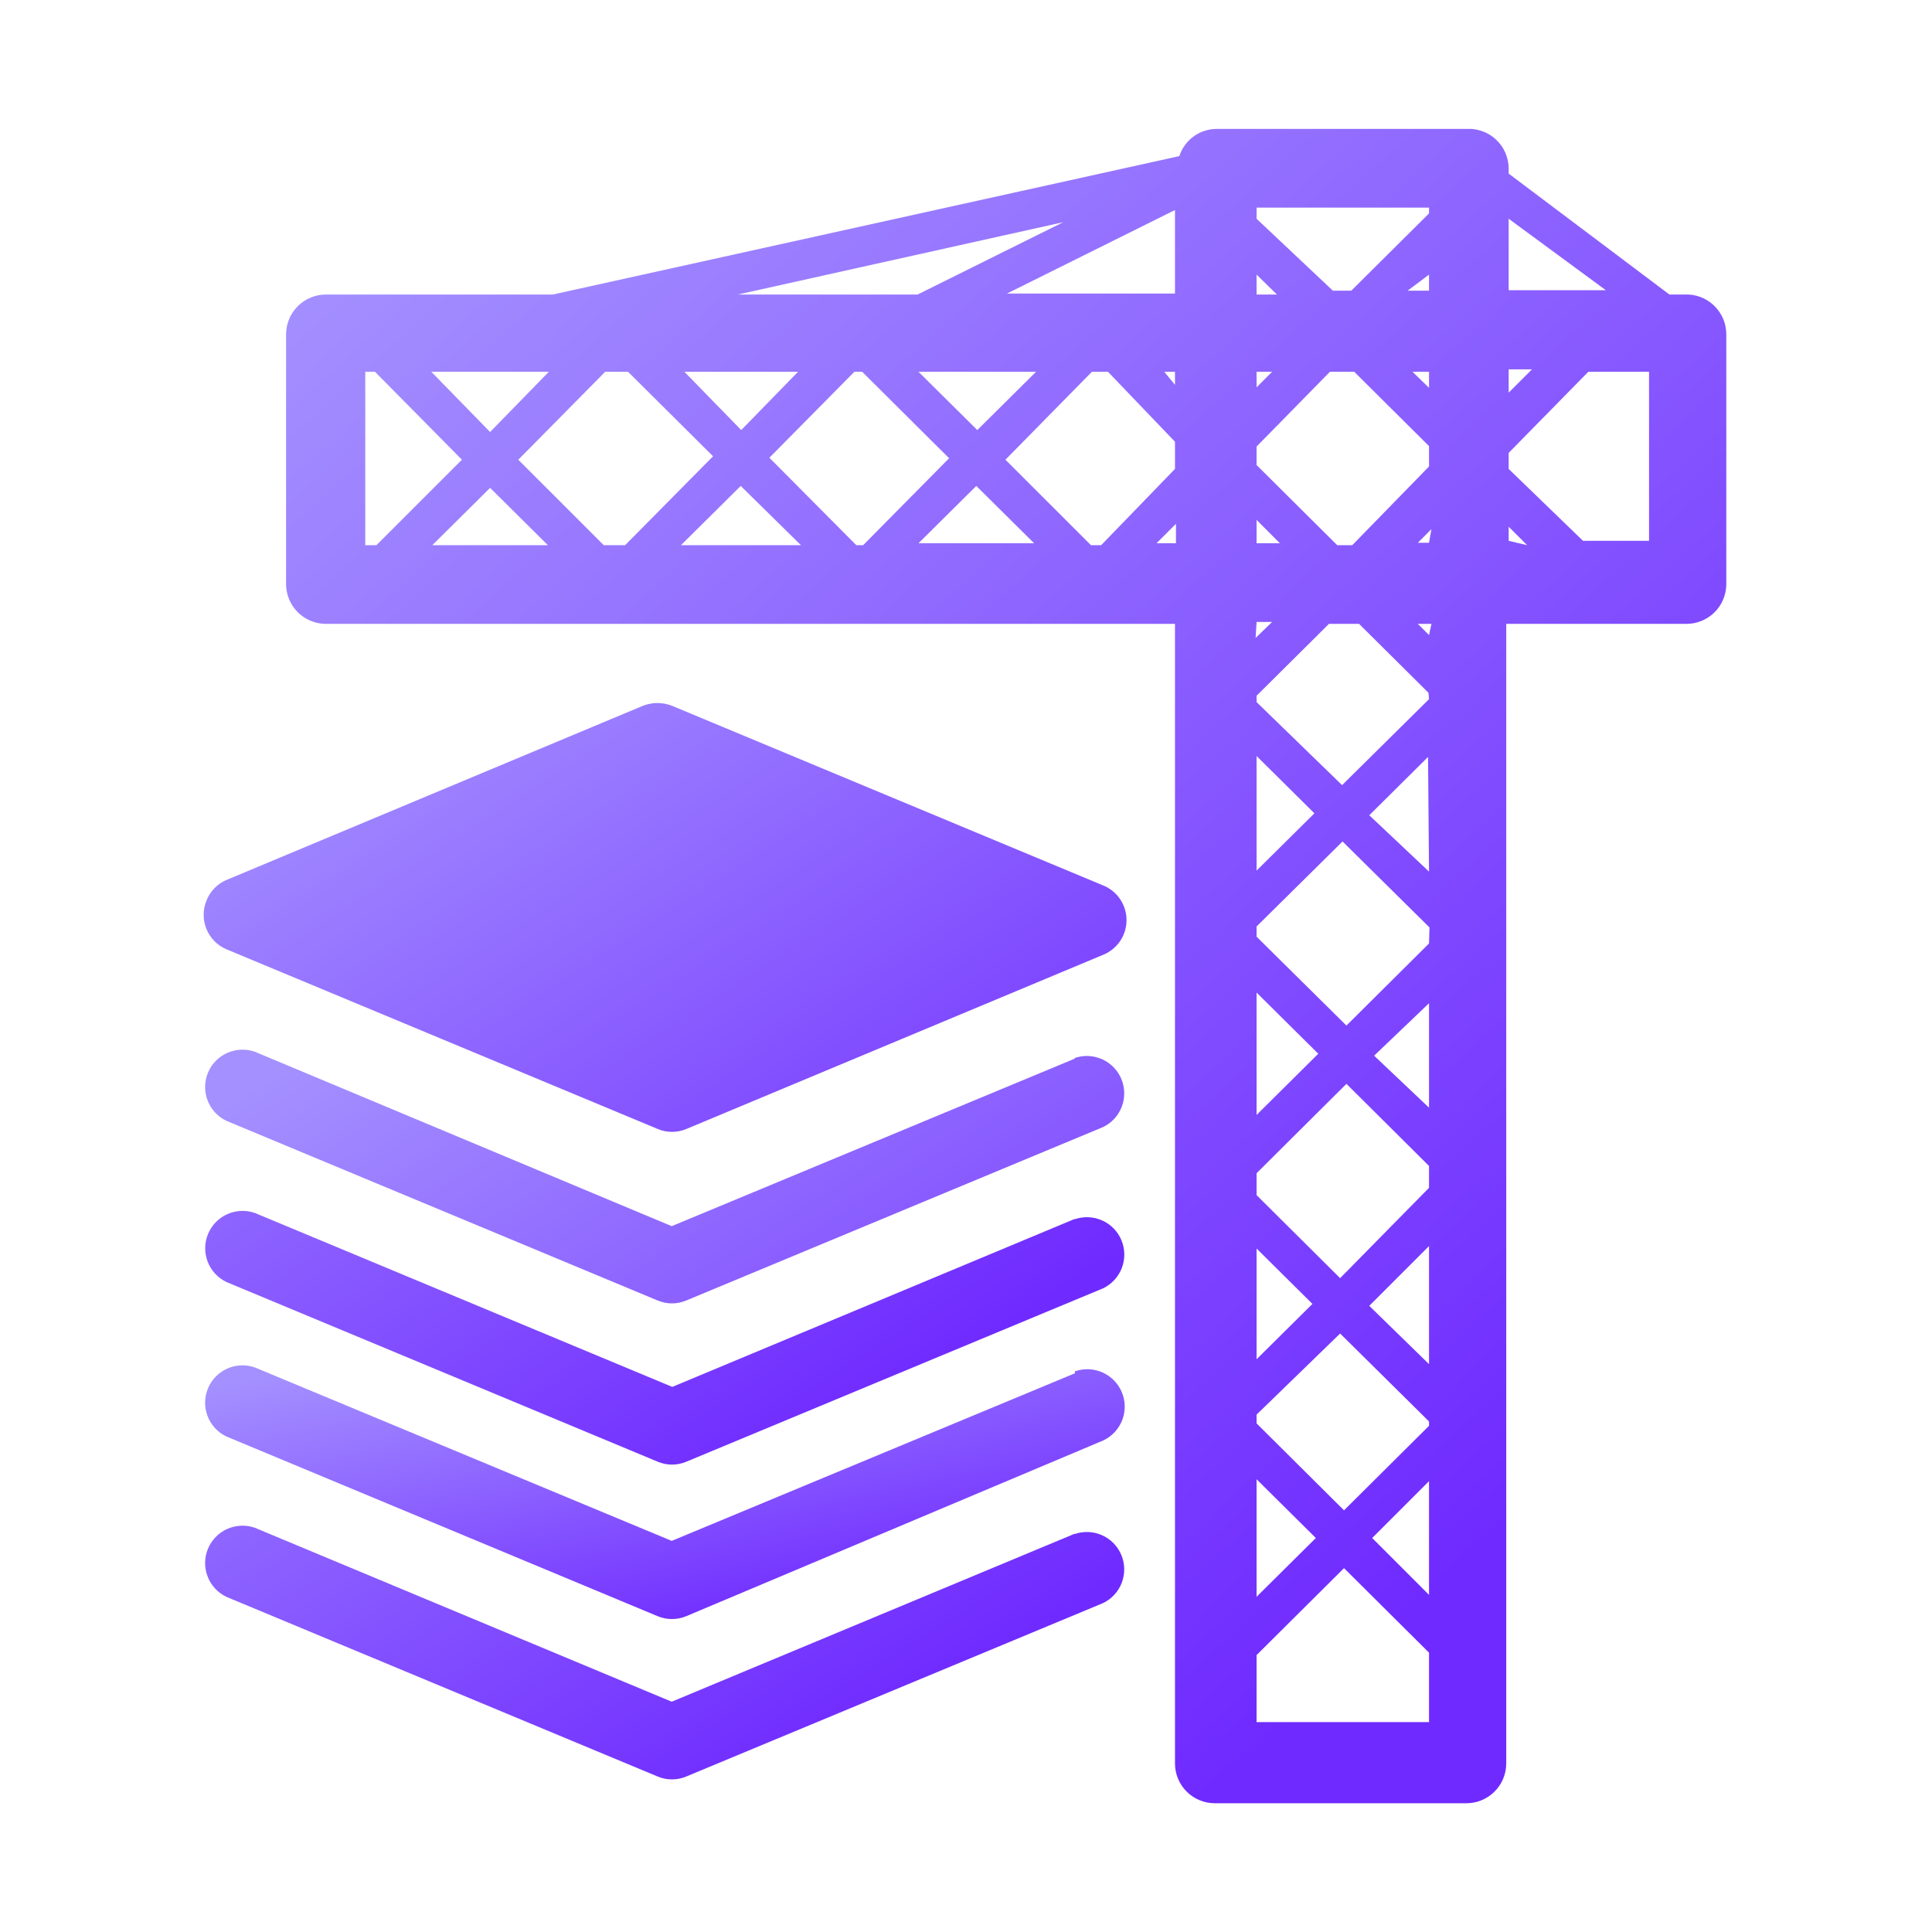
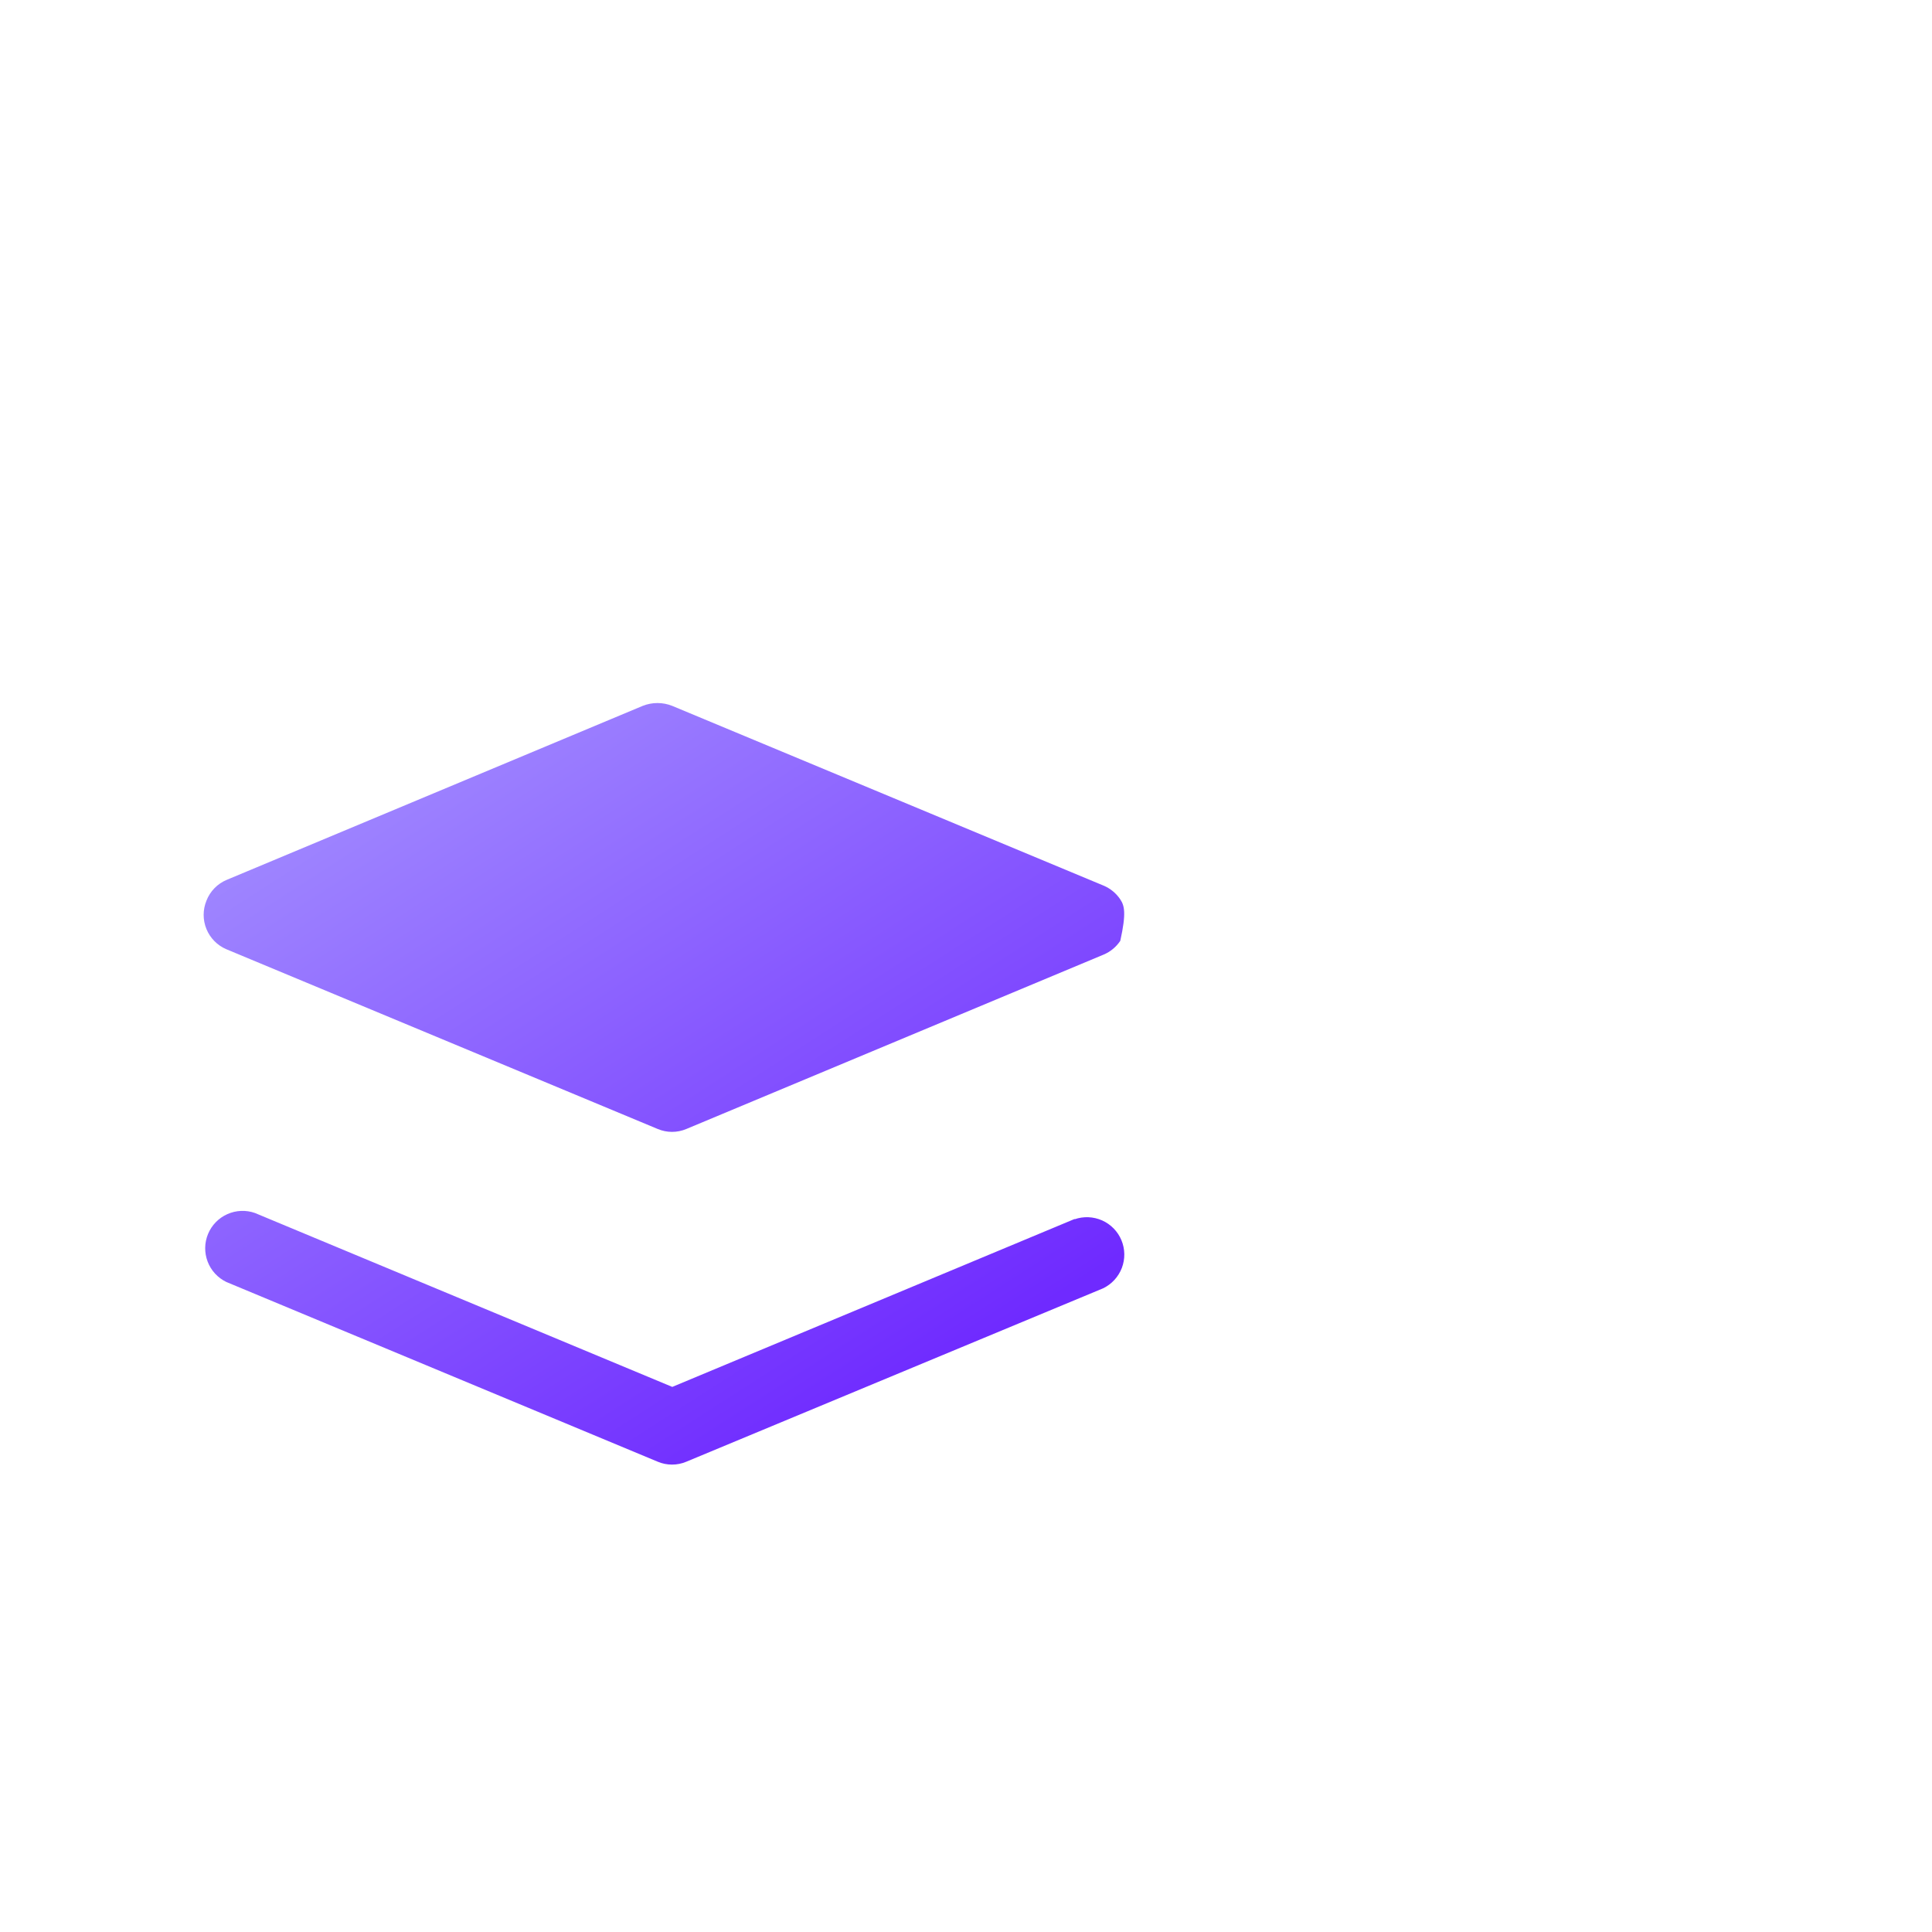
<svg xmlns="http://www.w3.org/2000/svg" width="70" height="70" viewBox="0 0 70 70" fill="none">
-   <path d="M61.191 10.672H60.487L54.662 6.29V6.096C54.66 5.901 54.618 5.707 54.539 5.528C54.46 5.349 54.346 5.188 54.202 5.055C54.059 4.922 53.89 4.819 53.706 4.753C53.522 4.687 53.326 4.659 53.131 4.671H44.085C43.784 4.671 43.491 4.766 43.247 4.943C43.004 5.12 42.823 5.37 42.73 5.656L20.027 10.672H11.808C11.429 10.672 11.064 10.822 10.794 11.088C10.524 11.355 10.37 11.718 10.365 12.098V21.179C10.37 21.558 10.524 21.921 10.794 22.188C11.064 22.454 11.429 22.604 11.808 22.604H42.572V63.909C42.576 64.289 42.73 64.651 43 64.918C43.27 65.185 43.635 65.335 44.015 65.335H53.131C53.511 65.335 53.875 65.185 54.145 64.918C54.415 64.651 54.569 64.289 54.574 63.909V22.604H61.103C61.483 22.604 61.847 22.454 62.118 22.188C62.388 21.921 62.542 21.558 62.547 21.179V12.098C62.543 11.732 62.401 11.383 62.149 11.118C61.898 10.854 61.556 10.694 61.191 10.672ZM38.524 8.05L33.244 10.672H26.732L38.524 8.05ZM28.915 13.47L26.856 15.582L24.797 13.47H28.915ZM19.886 13.47L17.757 15.652L15.627 13.47H19.886ZM13.234 19.753V13.47H13.586L16.736 16.656L13.639 19.753H13.234ZM15.663 19.753L17.757 17.676L19.851 19.753H15.663ZM21.875 19.753L18.778 16.656L21.928 13.47H22.755L25.835 16.532L22.649 19.753H21.875ZM24.673 19.753L26.838 17.606L29.02 19.753H24.673ZM31.026 19.753L27.876 16.585L30.956 13.47H31.238L34.388 16.603L31.273 19.753H31.026ZM33.279 13.47H37.538L35.409 15.582L33.279 13.47ZM33.279 19.683L35.373 17.606L37.468 19.683H33.279ZM42.607 19.683H41.903L42.607 18.979V19.683ZM42.572 16.99L39.897 19.753H39.527L36.429 16.656L39.562 13.47H40.143L42.572 16.005V16.99ZM42.572 13.945L42.184 13.47H42.572V13.945ZM42.572 10.637H36.482L42.572 7.61V10.637ZM45.528 9.95L46.267 10.672H45.528V9.95ZM45.528 13.47H46.091L45.528 14.033V13.47ZM45.528 18.838L46.373 19.683H45.528V18.838ZM45.528 22.534H46.091L45.493 23.114L45.528 22.534ZM45.528 27.391L47.623 29.468L45.528 31.544V27.391ZM45.528 35.962L47.763 38.179L45.528 40.397V35.962ZM45.528 45.236L47.552 47.243L45.528 49.249V45.236ZM45.528 53.596L47.675 55.725L45.528 57.855V53.596ZM51.776 62.396H45.528V59.967L48.696 56.817L51.776 59.879V62.396ZM51.776 57.785L49.717 55.725L51.776 53.666V57.785ZM51.776 51.66L48.696 54.722L45.528 51.572V51.255L48.555 48.316L51.776 51.502V51.66ZM51.776 49.425L49.611 47.313L51.776 45.148V49.425ZM51.776 43.037L48.555 46.31L45.528 43.301V42.509L48.784 39.27L51.776 42.245V43.037ZM51.776 40.133L49.787 38.25L51.776 36.349V40.133ZM51.776 34.184L48.784 37.158L45.528 33.938V33.568L48.643 30.488L51.793 33.603L51.776 34.184ZM51.776 31.58L49.611 29.538L51.741 27.426L51.776 31.58ZM51.776 25.332L48.626 28.447L45.528 25.438V25.209L48.15 22.604H49.242L51.758 25.103L51.776 25.332ZM51.776 23.009L51.371 22.604H51.864L51.776 23.009ZM51.776 19.665H51.371L51.864 19.172L51.776 19.665ZM51.776 16.902L48.995 19.753H48.45L45.528 16.849V16.18L48.186 13.47H49.066L51.776 16.163V16.902ZM51.776 14.051L51.178 13.47H51.776V14.051ZM51.776 10.531H51.002L51.776 9.95V10.531ZM51.776 7.733L48.96 10.531H48.291L45.528 7.926V7.522H51.776V7.733ZM54.662 7.926L58.182 10.514H54.662V7.926ZM54.662 13.382H55.507L54.662 14.227V13.382ZM54.662 19.595V19.084L55.331 19.753L54.662 19.595ZM59.748 19.595H57.355L54.662 16.99V16.409L57.548 13.47H59.748V19.595Z" fill="url(#paint0_linear_6535_28634)" />
-   <path d="M38.947 44.161L24.358 50.25L9.24 43.95C8.913 43.834 8.555 43.849 8.238 43.99C7.921 44.131 7.671 44.388 7.538 44.708C7.405 45.028 7.4 45.386 7.523 45.71C7.646 46.034 7.889 46.298 8.202 46.449L23.83 52.96C23.994 53.03 24.171 53.065 24.349 53.065C24.527 53.065 24.704 53.03 24.868 52.96L39.968 46.678C40.28 46.527 40.523 46.263 40.647 45.939C40.77 45.615 40.765 45.257 40.632 44.936C40.499 44.616 40.248 44.359 39.932 44.218C39.615 44.078 39.256 44.063 38.93 44.178L38.947 44.161ZM8.202 34.393L23.83 40.905C23.994 40.974 24.171 41.01 24.349 41.01C24.527 41.01 24.704 40.974 24.868 40.905L39.986 34.587C40.232 34.484 40.442 34.31 40.59 34.088C40.737 33.865 40.816 33.604 40.816 33.337C40.816 33.07 40.737 32.809 40.59 32.587C40.442 32.365 40.232 32.191 39.986 32.088L24.358 25.576C24.013 25.438 23.629 25.438 23.284 25.576L8.219 31.877C8.051 31.946 7.899 32.049 7.772 32.179C7.645 32.309 7.545 32.464 7.48 32.633C7.345 32.963 7.345 33.332 7.48 33.661C7.615 33.99 7.874 34.254 8.202 34.393Z" fill="url(#paint1_linear_6535_28634)" />
-   <path d="M38.945 38.355L24.337 44.426L9.237 38.108C8.911 37.993 8.552 38.008 8.235 38.148C7.919 38.289 7.668 38.546 7.535 38.866C7.402 39.187 7.397 39.545 7.521 39.869C7.644 40.193 7.887 40.457 8.199 40.608L23.827 47.119C23.991 47.188 24.168 47.224 24.346 47.224C24.525 47.224 24.701 47.188 24.865 47.119L39.965 40.836C40.278 40.686 40.521 40.422 40.644 40.098C40.767 39.774 40.762 39.415 40.629 39.095C40.496 38.775 40.246 38.518 39.929 38.377C39.612 38.236 39.254 38.222 38.927 38.337L38.945 38.355ZM38.945 55.567L24.337 61.656L9.237 55.355C8.911 55.24 8.552 55.255 8.235 55.395C7.919 55.536 7.668 55.794 7.535 56.114C7.402 56.434 7.397 56.792 7.521 57.116C7.644 57.44 7.887 57.704 8.199 57.855L23.827 64.366C23.991 64.435 24.168 64.471 24.346 64.471C24.525 64.471 24.701 64.435 24.865 64.366L39.965 58.083C40.278 57.933 40.521 57.669 40.644 57.345C40.767 57.021 40.762 56.662 40.629 56.342C40.496 56.022 40.246 55.765 39.929 55.624C39.612 55.483 39.254 55.469 38.927 55.584L38.945 55.567Z" fill="url(#paint2_linear_6535_28634)" />
-   <path d="M38.945 49.757L24.337 55.829L9.237 49.546C8.911 49.431 8.552 49.445 8.235 49.586C7.919 49.727 7.668 49.984 7.535 50.304C7.402 50.624 7.397 50.983 7.521 51.307C7.644 51.63 7.887 51.895 8.199 52.045L23.827 58.557C23.991 58.626 24.168 58.661 24.346 58.661C24.525 58.661 24.701 58.626 24.865 58.557L39.983 52.186C40.295 52.035 40.538 51.771 40.662 51.447C40.785 51.124 40.78 50.765 40.647 50.445C40.514 50.125 40.263 49.868 39.947 49.727C39.63 49.586 39.272 49.571 38.945 49.687V49.757Z" fill="url(#paint3_linear_6535_28634)" />
+   <path d="M38.947 44.161L24.358 50.25L9.24 43.95C8.913 43.834 8.555 43.849 8.238 43.99C7.921 44.131 7.671 44.388 7.538 44.708C7.405 45.028 7.4 45.386 7.523 45.71C7.646 46.034 7.889 46.298 8.202 46.449L23.83 52.96C23.994 53.03 24.171 53.065 24.349 53.065C24.527 53.065 24.704 53.03 24.868 52.96L39.968 46.678C40.28 46.527 40.523 46.263 40.647 45.939C40.77 45.615 40.765 45.257 40.632 44.936C40.499 44.616 40.248 44.359 39.932 44.218C39.615 44.078 39.256 44.063 38.93 44.178L38.947 44.161ZM8.202 34.393L23.83 40.905C23.994 40.974 24.171 41.01 24.349 41.01C24.527 41.01 24.704 40.974 24.868 40.905L39.986 34.587C40.232 34.484 40.442 34.31 40.59 34.088C40.816 33.07 40.737 32.809 40.59 32.587C40.442 32.365 40.232 32.191 39.986 32.088L24.358 25.576C24.013 25.438 23.629 25.438 23.284 25.576L8.219 31.877C8.051 31.946 7.899 32.049 7.772 32.179C7.645 32.309 7.545 32.464 7.48 32.633C7.345 32.963 7.345 33.332 7.48 33.661C7.615 33.99 7.874 34.254 8.202 34.393Z" fill="url(#paint1_linear_6535_28634)" />
  <defs>
    <linearGradient id="paint0_linear_6535_28634" x1="16.642" y1="4.668" x2="59.115" y2="51.555" gradientUnits="userSpaceOnUse">
      <stop stop-color="#A490FF" />
      <stop offset="1" stop-color="#6F2AFF" />
    </linearGradient>
    <linearGradient id="paint1_linear_6535_28634" x1="11.401" y1="25.473" x2="29.063" y2="52.941" gradientUnits="userSpaceOnUse">
      <stop stop-color="#A490FF" />
      <stop offset="1" stop-color="#6F2AFF" />
    </linearGradient>
    <linearGradient id="paint2_linear_6535_28634" x1="11.438" y1="38.031" x2="28.082" y2="64.937" gradientUnits="userSpaceOnUse">
      <stop stop-color="#A490FF" />
      <stop offset="1" stop-color="#6F2AFF" />
    </linearGradient>
    <linearGradient id="paint3_linear_6535_28634" x1="11.44" y1="49.469" x2="14.098" y2="61.832" gradientUnits="userSpaceOnUse">
      <stop stop-color="#A490FF" />
      <stop offset="1" stop-color="#6F2AFF" />
    </linearGradient>
  </defs>
</svg>